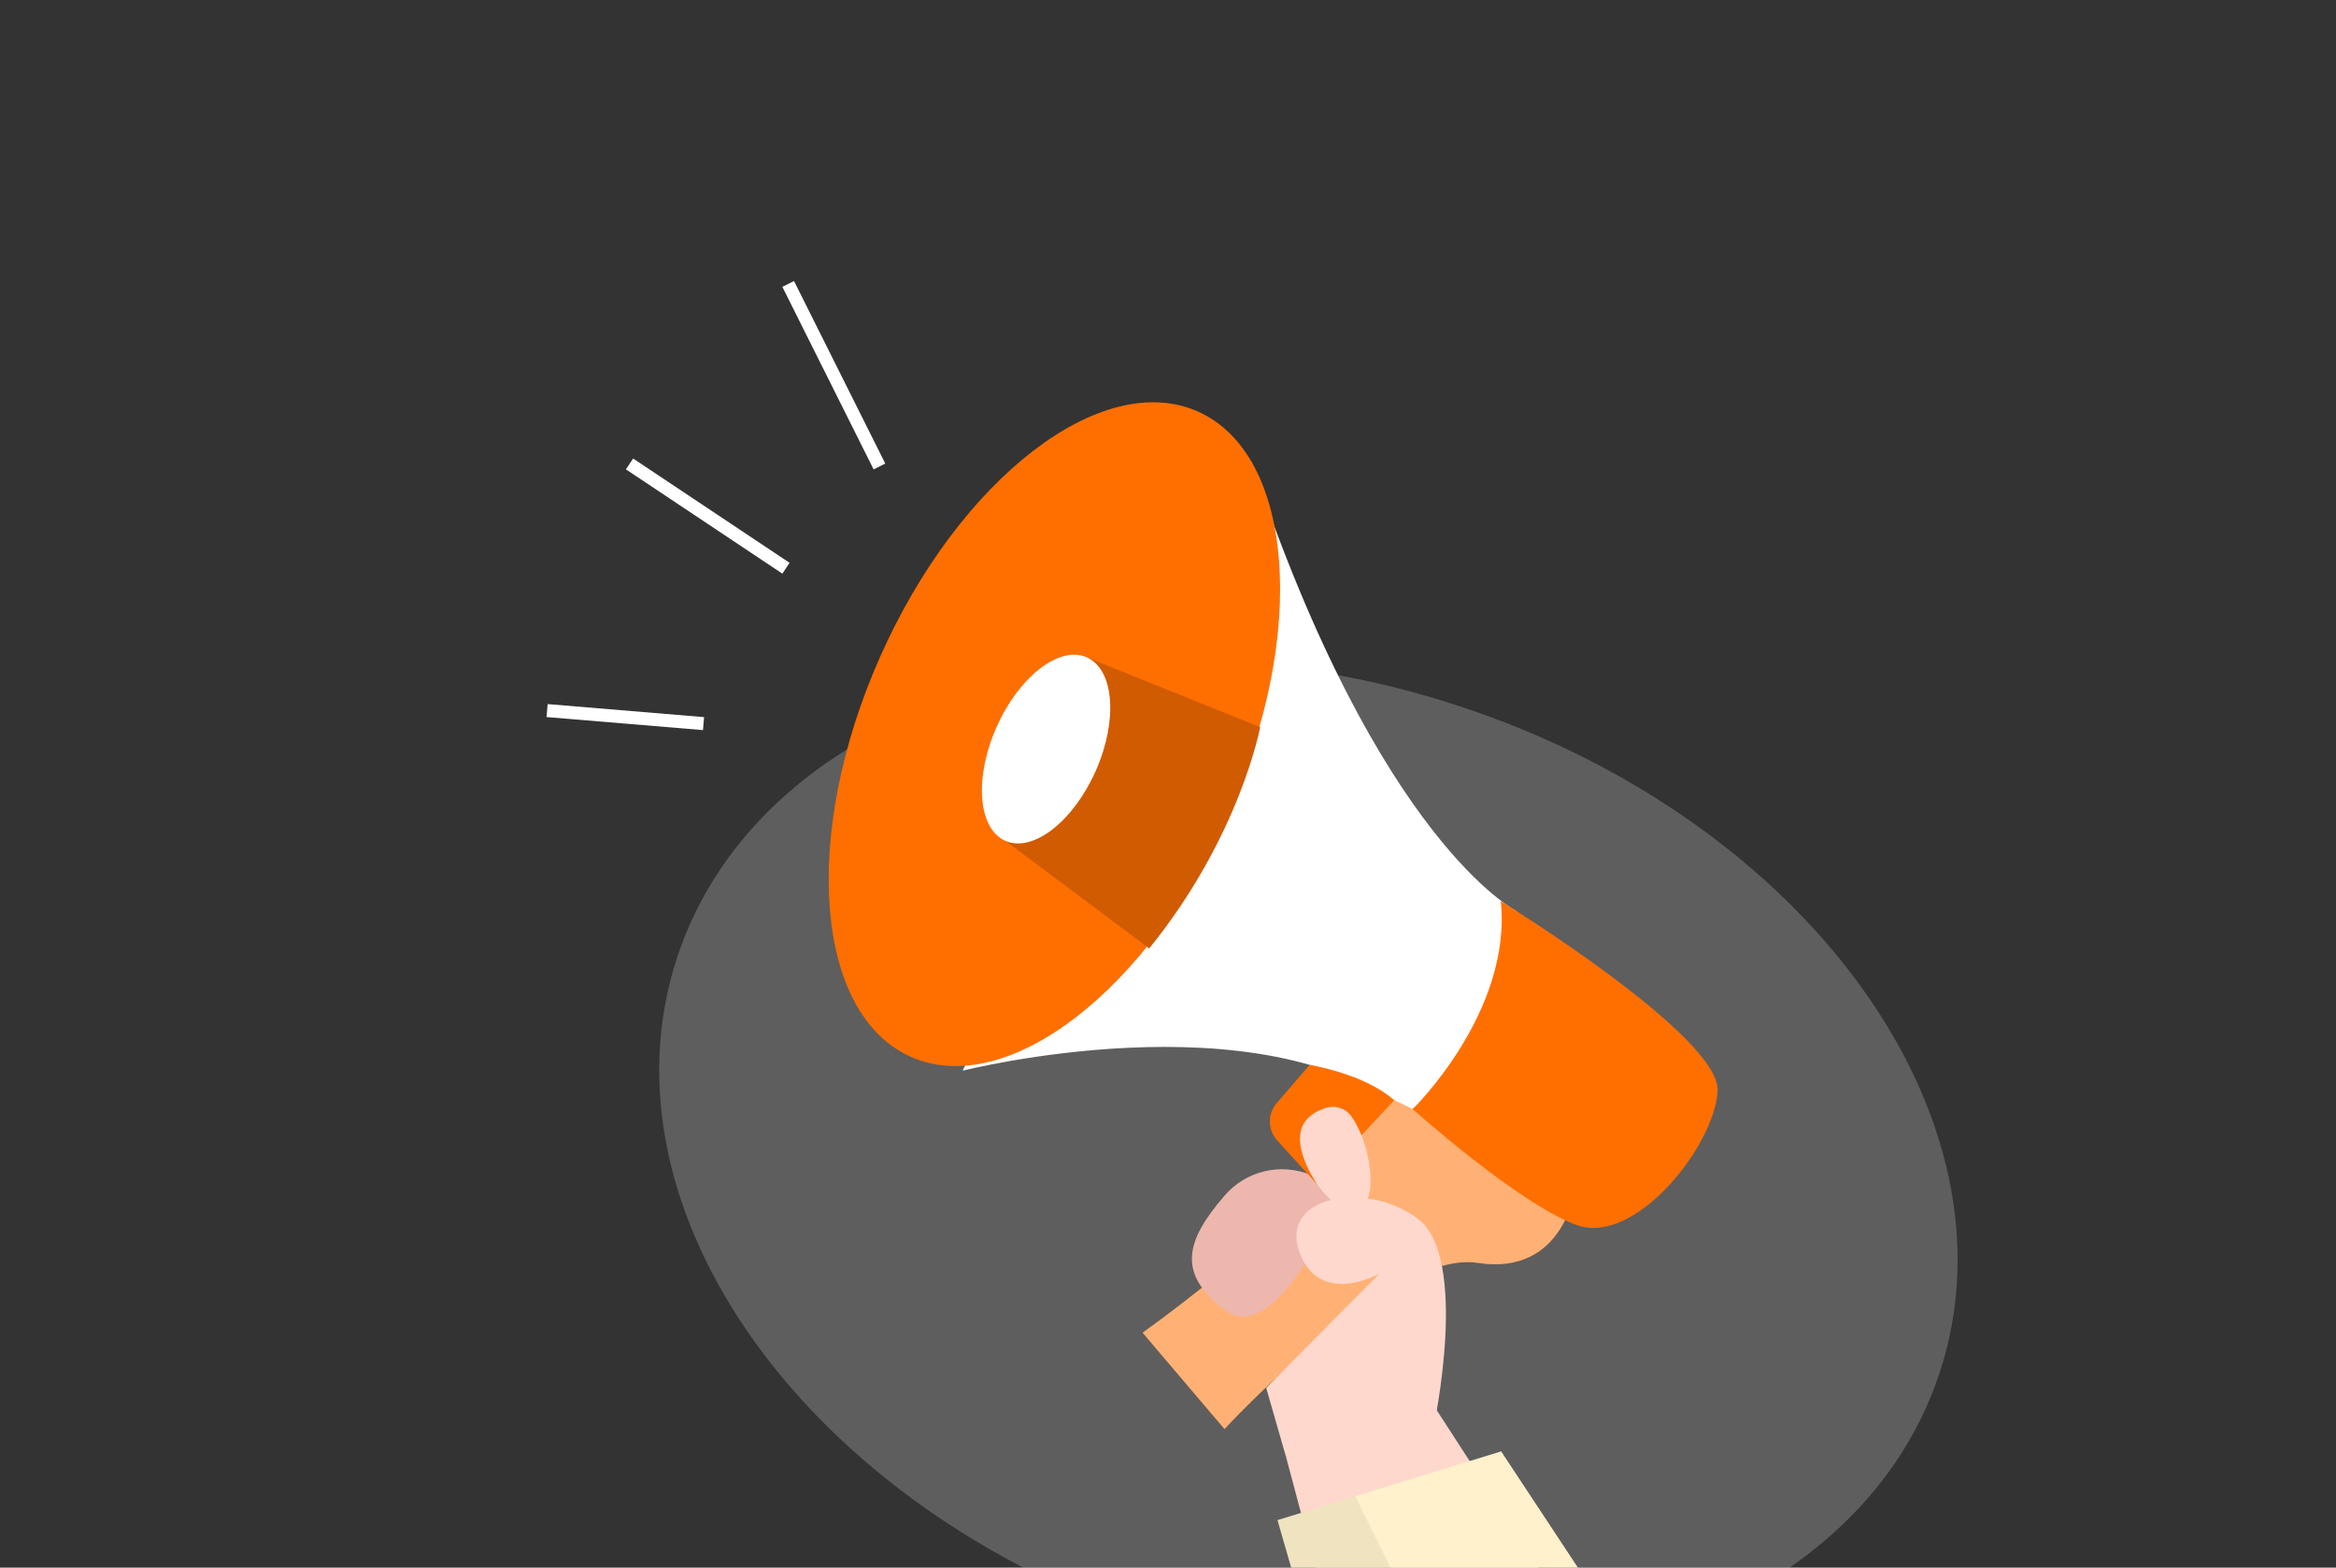
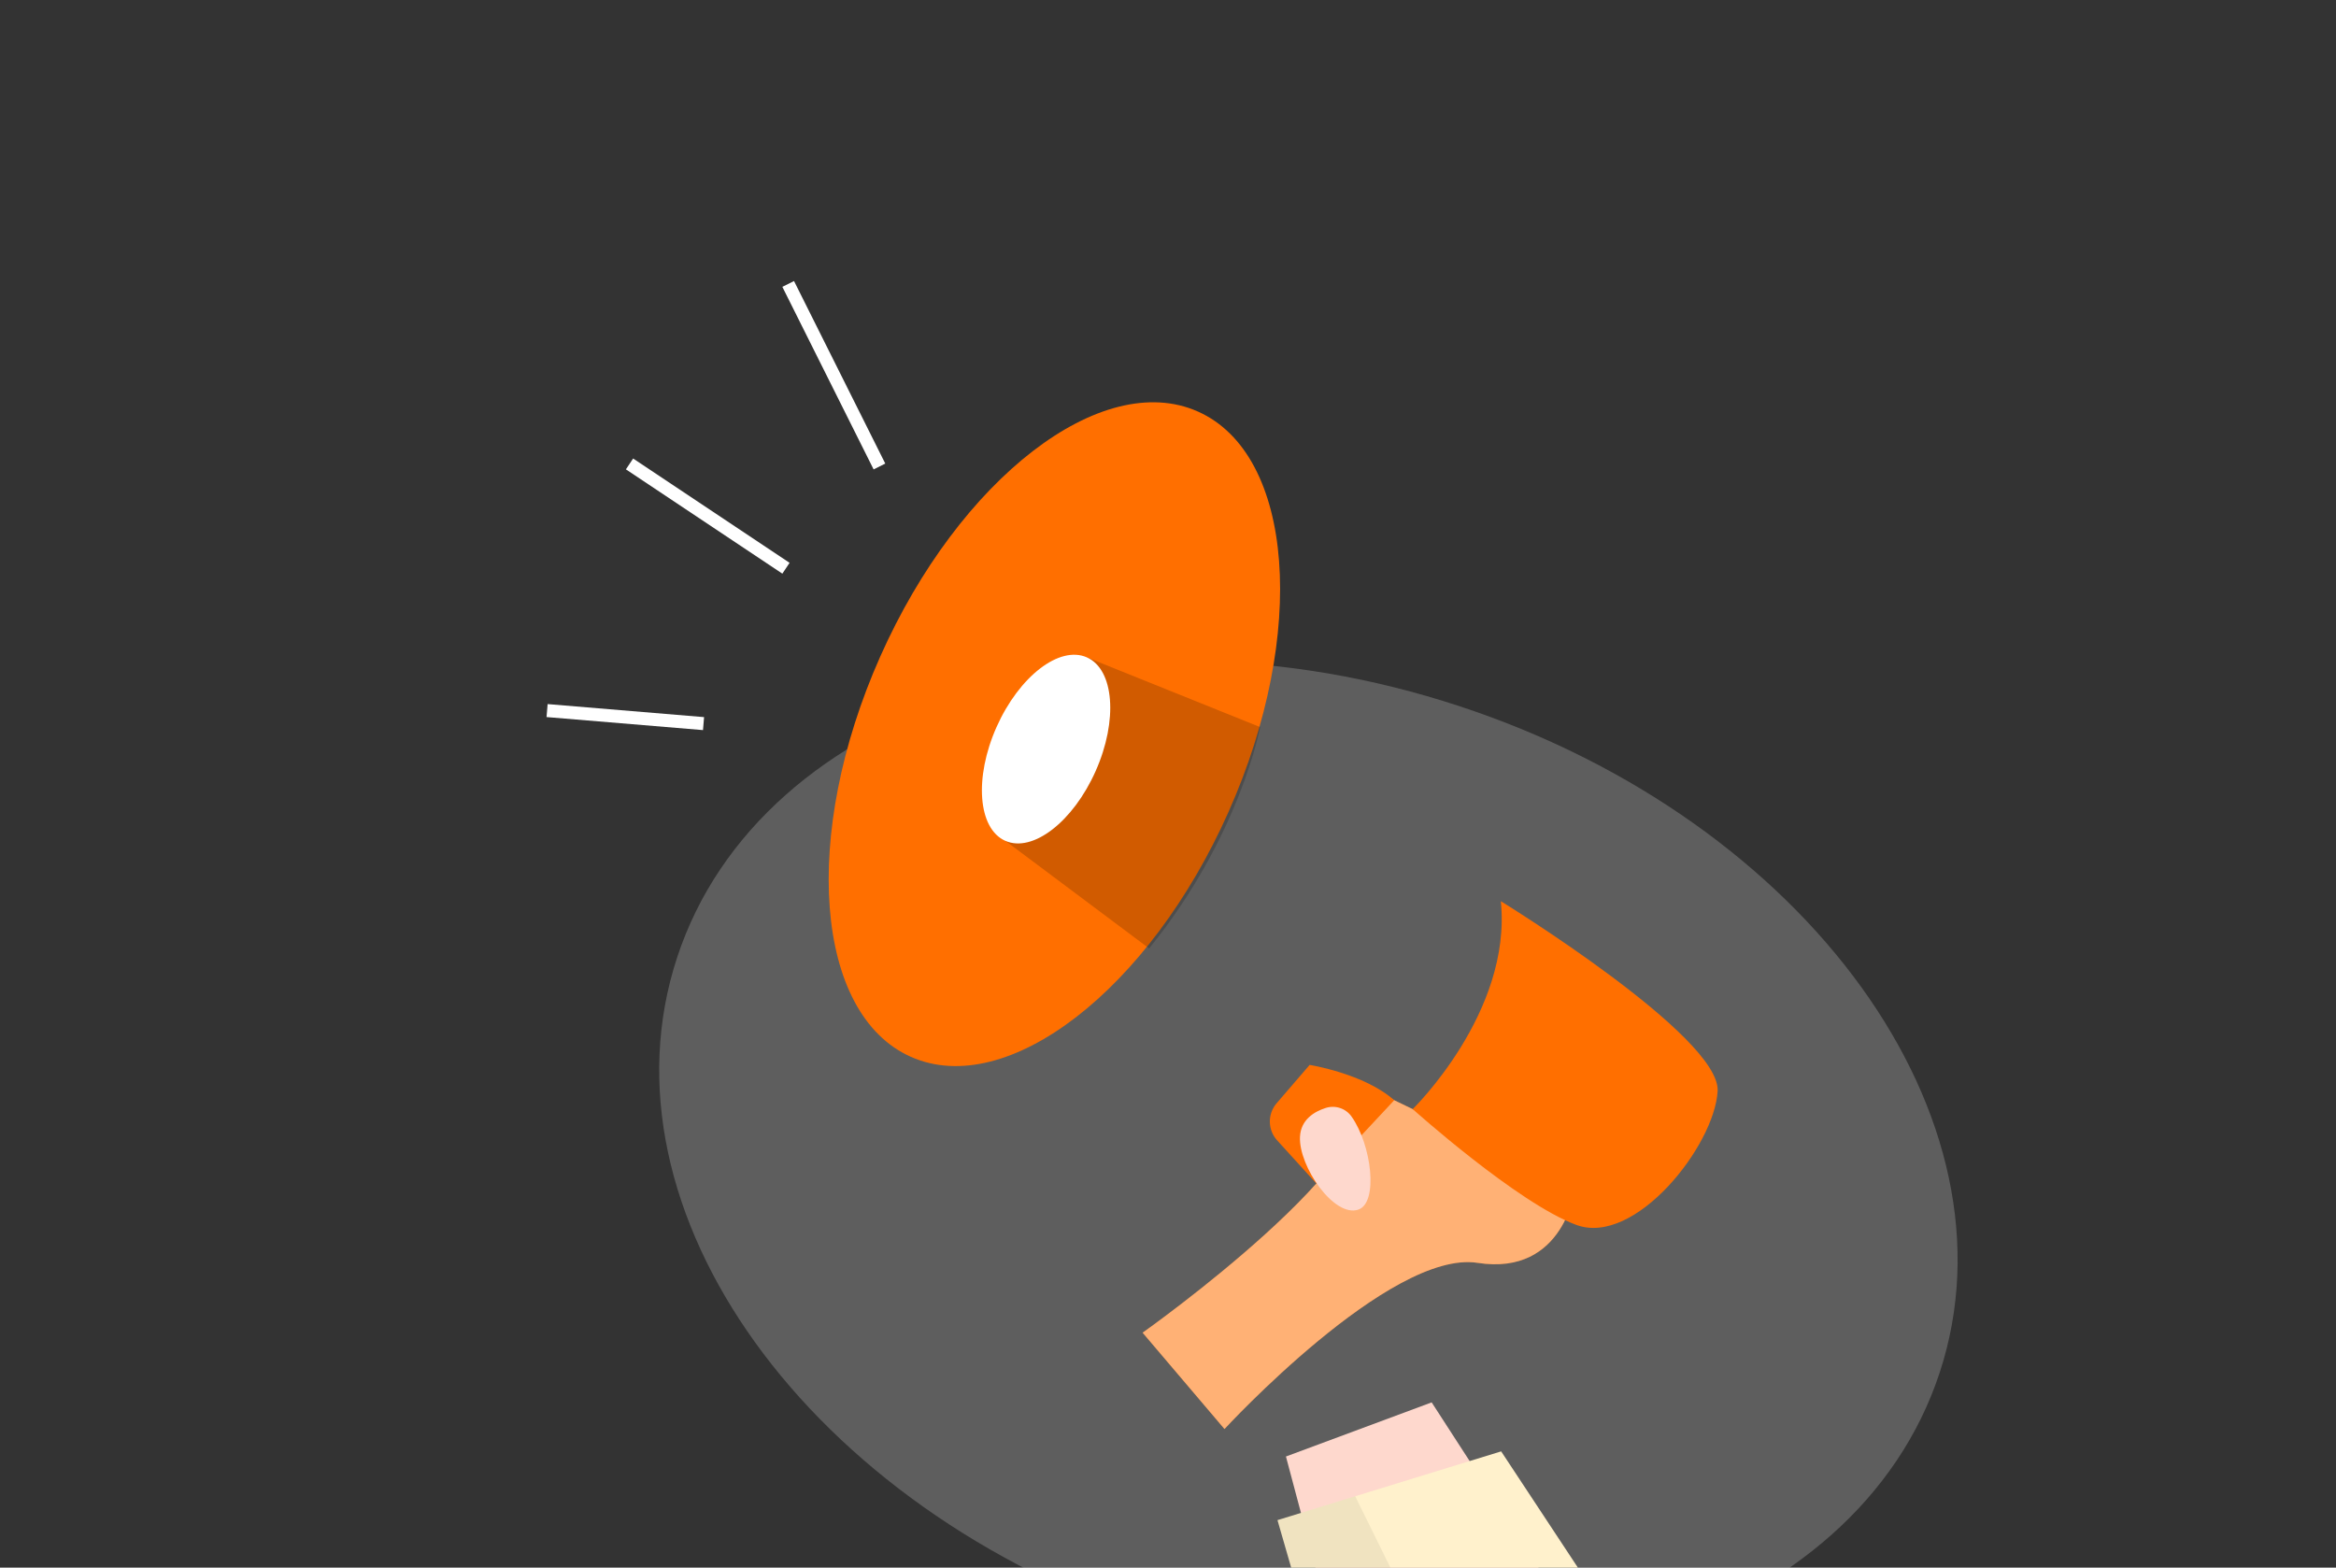
<svg xmlns="http://www.w3.org/2000/svg" width="76" height="51" viewBox="0 0 76 51" fill="none">
  <rect x="0" y="0" width="76" height="51" fill="#333333" stroke="none" />
  <g clip-path="url(#clip0_8754_105031)">
    <path opacity="0.24" d="M37.659 52.83C26.316 49.1 19.318 39.392 22.03 31.147C24.741 22.902 36.135 19.242 47.477 22.972C58.82 26.703 65.818 36.41 63.106 44.655C60.395 52.9 49.002 56.56 37.659 52.83Z" fill="#E6E6E6" />
-     <path d="M49.337 29.64C49.337 29.64 44.862 27.403 40.717 15.02L31.32 34.832C31.32 34.832 40.98 32.386 45.764 36.196C45.764 36.196 49.755 34.003 49.337 29.64Z" fill="white" />
-     <path d="M29.634 34.381C26.504 32.988 26.058 27.159 28.637 21.361C31.216 15.565 35.844 11.995 38.974 13.389C42.103 14.782 42.55 20.611 39.971 26.409C37.392 32.206 32.764 35.775 29.634 34.381Z" fill="#FF6F00" />
+     <path d="M29.634 34.381C26.504 32.988 26.058 27.159 28.637 21.361C31.216 15.565 35.844 11.995 38.974 13.389C42.103 14.782 42.55 20.611 39.971 26.409C37.392 32.206 32.764 35.775 29.634 34.381" fill="#FF6F00" />
    <path d="M51.252 38.636C51.252 38.636 50.916 41.527 48.072 41.084C45.227 40.641 39.838 46.49 39.838 46.49L37.174 43.356C37.174 43.356 45.448 37.507 44.272 35.268L51.252 38.636Z" fill="#FF6F00" />
    <path opacity="0.46" d="M51.252 38.636C51.252 38.636 50.916 41.527 48.072 41.084C45.227 40.641 39.838 46.49 39.838 46.49L37.174 43.356C37.174 43.356 45.448 37.507 44.272 35.268L51.252 38.636Z" fill="white" />
-     <path d="M37.387 30.855L32.708 27.353L35.364 21.387L40.998 23.654C40.998 23.654 40.341 27.211 37.387 30.855Z" fill="#FF6F00" />
    <path opacity="0.18" d="M37.387 30.855L32.708 27.353L35.364 21.387L40.998 23.654C40.998 23.654 40.341 27.211 37.387 30.855Z" fill="black" />
    <path d="M32.706 27.354C31.816 26.958 31.689 25.3 32.422 23.652C33.156 22.005 34.471 20.99 35.361 21.386C36.251 21.782 36.378 23.439 35.645 25.087C34.912 26.736 33.596 27.75 32.706 27.354Z" fill="white" />
    <path d="M48.828 29.318C48.828 29.318 55.986 33.717 55.882 35.499C55.778 37.281 53.192 40.552 51.285 39.85C49.378 39.148 45.961 36.082 45.961 36.082C45.961 36.082 49.2 32.93 48.828 29.318Z" fill="#FF6F00" />
    <path d="M55.468 59.357L46.578 45.623L41.837 47.384L44.998 59.247L55.468 59.357Z" fill="#FED8CD" />
-     <path d="M42.667 38.233C42.183 38.028 41.646 37.983 41.134 38.106C40.623 38.229 40.164 38.512 39.825 38.916C38.588 40.349 38.258 41.442 39.879 42.64C41.501 43.838 43.541 39.111 43.541 39.111L42.667 38.233Z" fill="#EDB7AD" />
    <path d="M45.359 35.794L42.828 38.504L41.556 37.105C41.403 36.94 41.317 36.725 41.313 36.5C41.31 36.275 41.389 36.057 41.537 35.888L42.608 34.644C42.608 34.644 44.387 34.927 45.359 35.794Z" fill="#FF6F00" />
-     <path d="M46.638 46.447C46.638 46.447 47.831 40.916 46.118 39.643C44.404 38.371 41.619 38.93 42.274 40.731C42.928 42.533 44.875 41.439 44.875 41.439L41.195 45.152L41.836 47.385L46.638 46.447Z" fill="#FED8CD" />
    <path d="M43.971 36.324C43.879 36.193 43.747 36.096 43.595 36.046C43.443 35.996 43.279 35.996 43.127 36.046C42.764 36.162 42.322 36.421 42.294 36.981C42.247 37.944 43.404 39.619 44.192 39.352C44.855 39.125 44.621 37.238 43.971 36.324Z" fill="#FED8CD" />
    <path d="M56.921 59.46L44.455 59.469L41.562 49.454L48.839 47.217L56.921 59.46Z" fill="#FFF1CC" />
    <path opacity="0.06" d="M44.09 48.677L49.411 59.465L44.456 59.469L41.563 49.454L44.09 48.677Z" fill="black" />
    <line x1="25.643" y1="9.237" x2="28.612" y2="15.176" stroke="white" stroke-width="0.424" />
    <line x1="22.889" y1="23.541" x2="17.799" y2="23.117" stroke="white" stroke-width="0.424" />
    <line x1="20.481" y1="15.093" x2="25.571" y2="18.486" stroke="white" stroke-width="0.424" />
  </g>
  <defs>
    <clipPath id="clip0_8754_105031">
      <rect width="72.661" height="54.586" fill="white" transform="matrix(-0.95 -0.312 -0.312 0.95 86.078 22.699)" />
    </clipPath>
  </defs>
</svg>